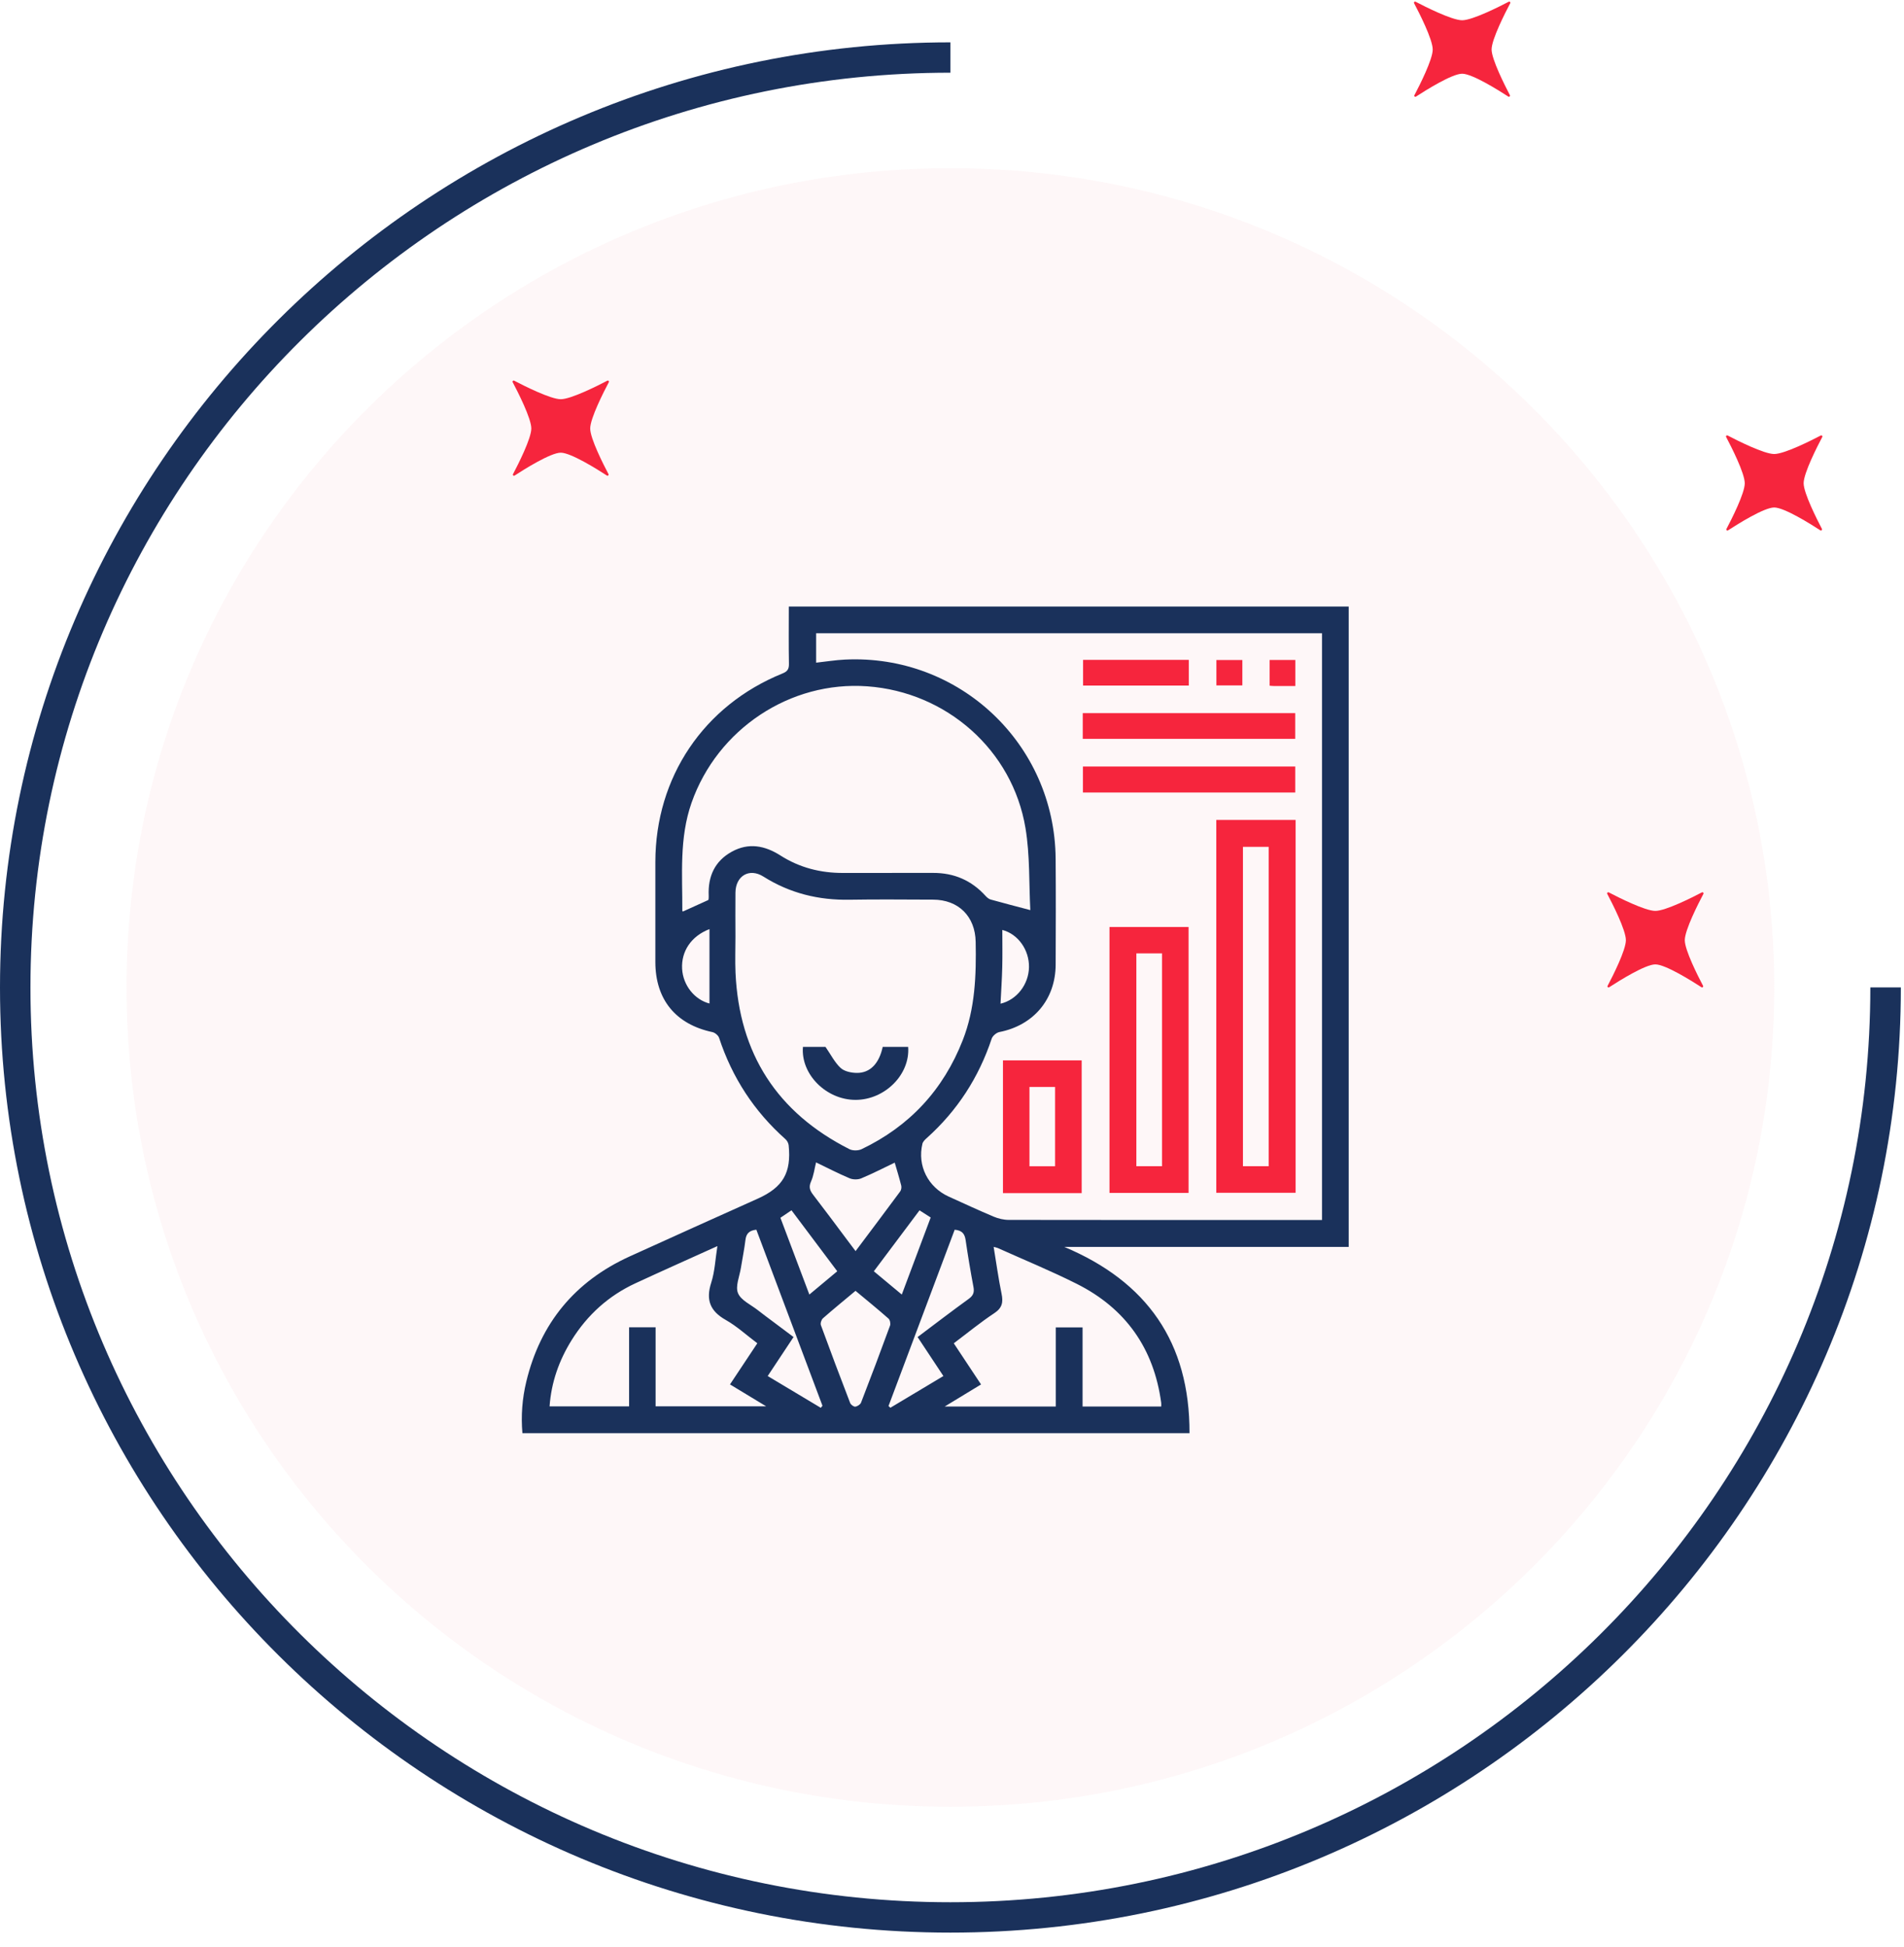
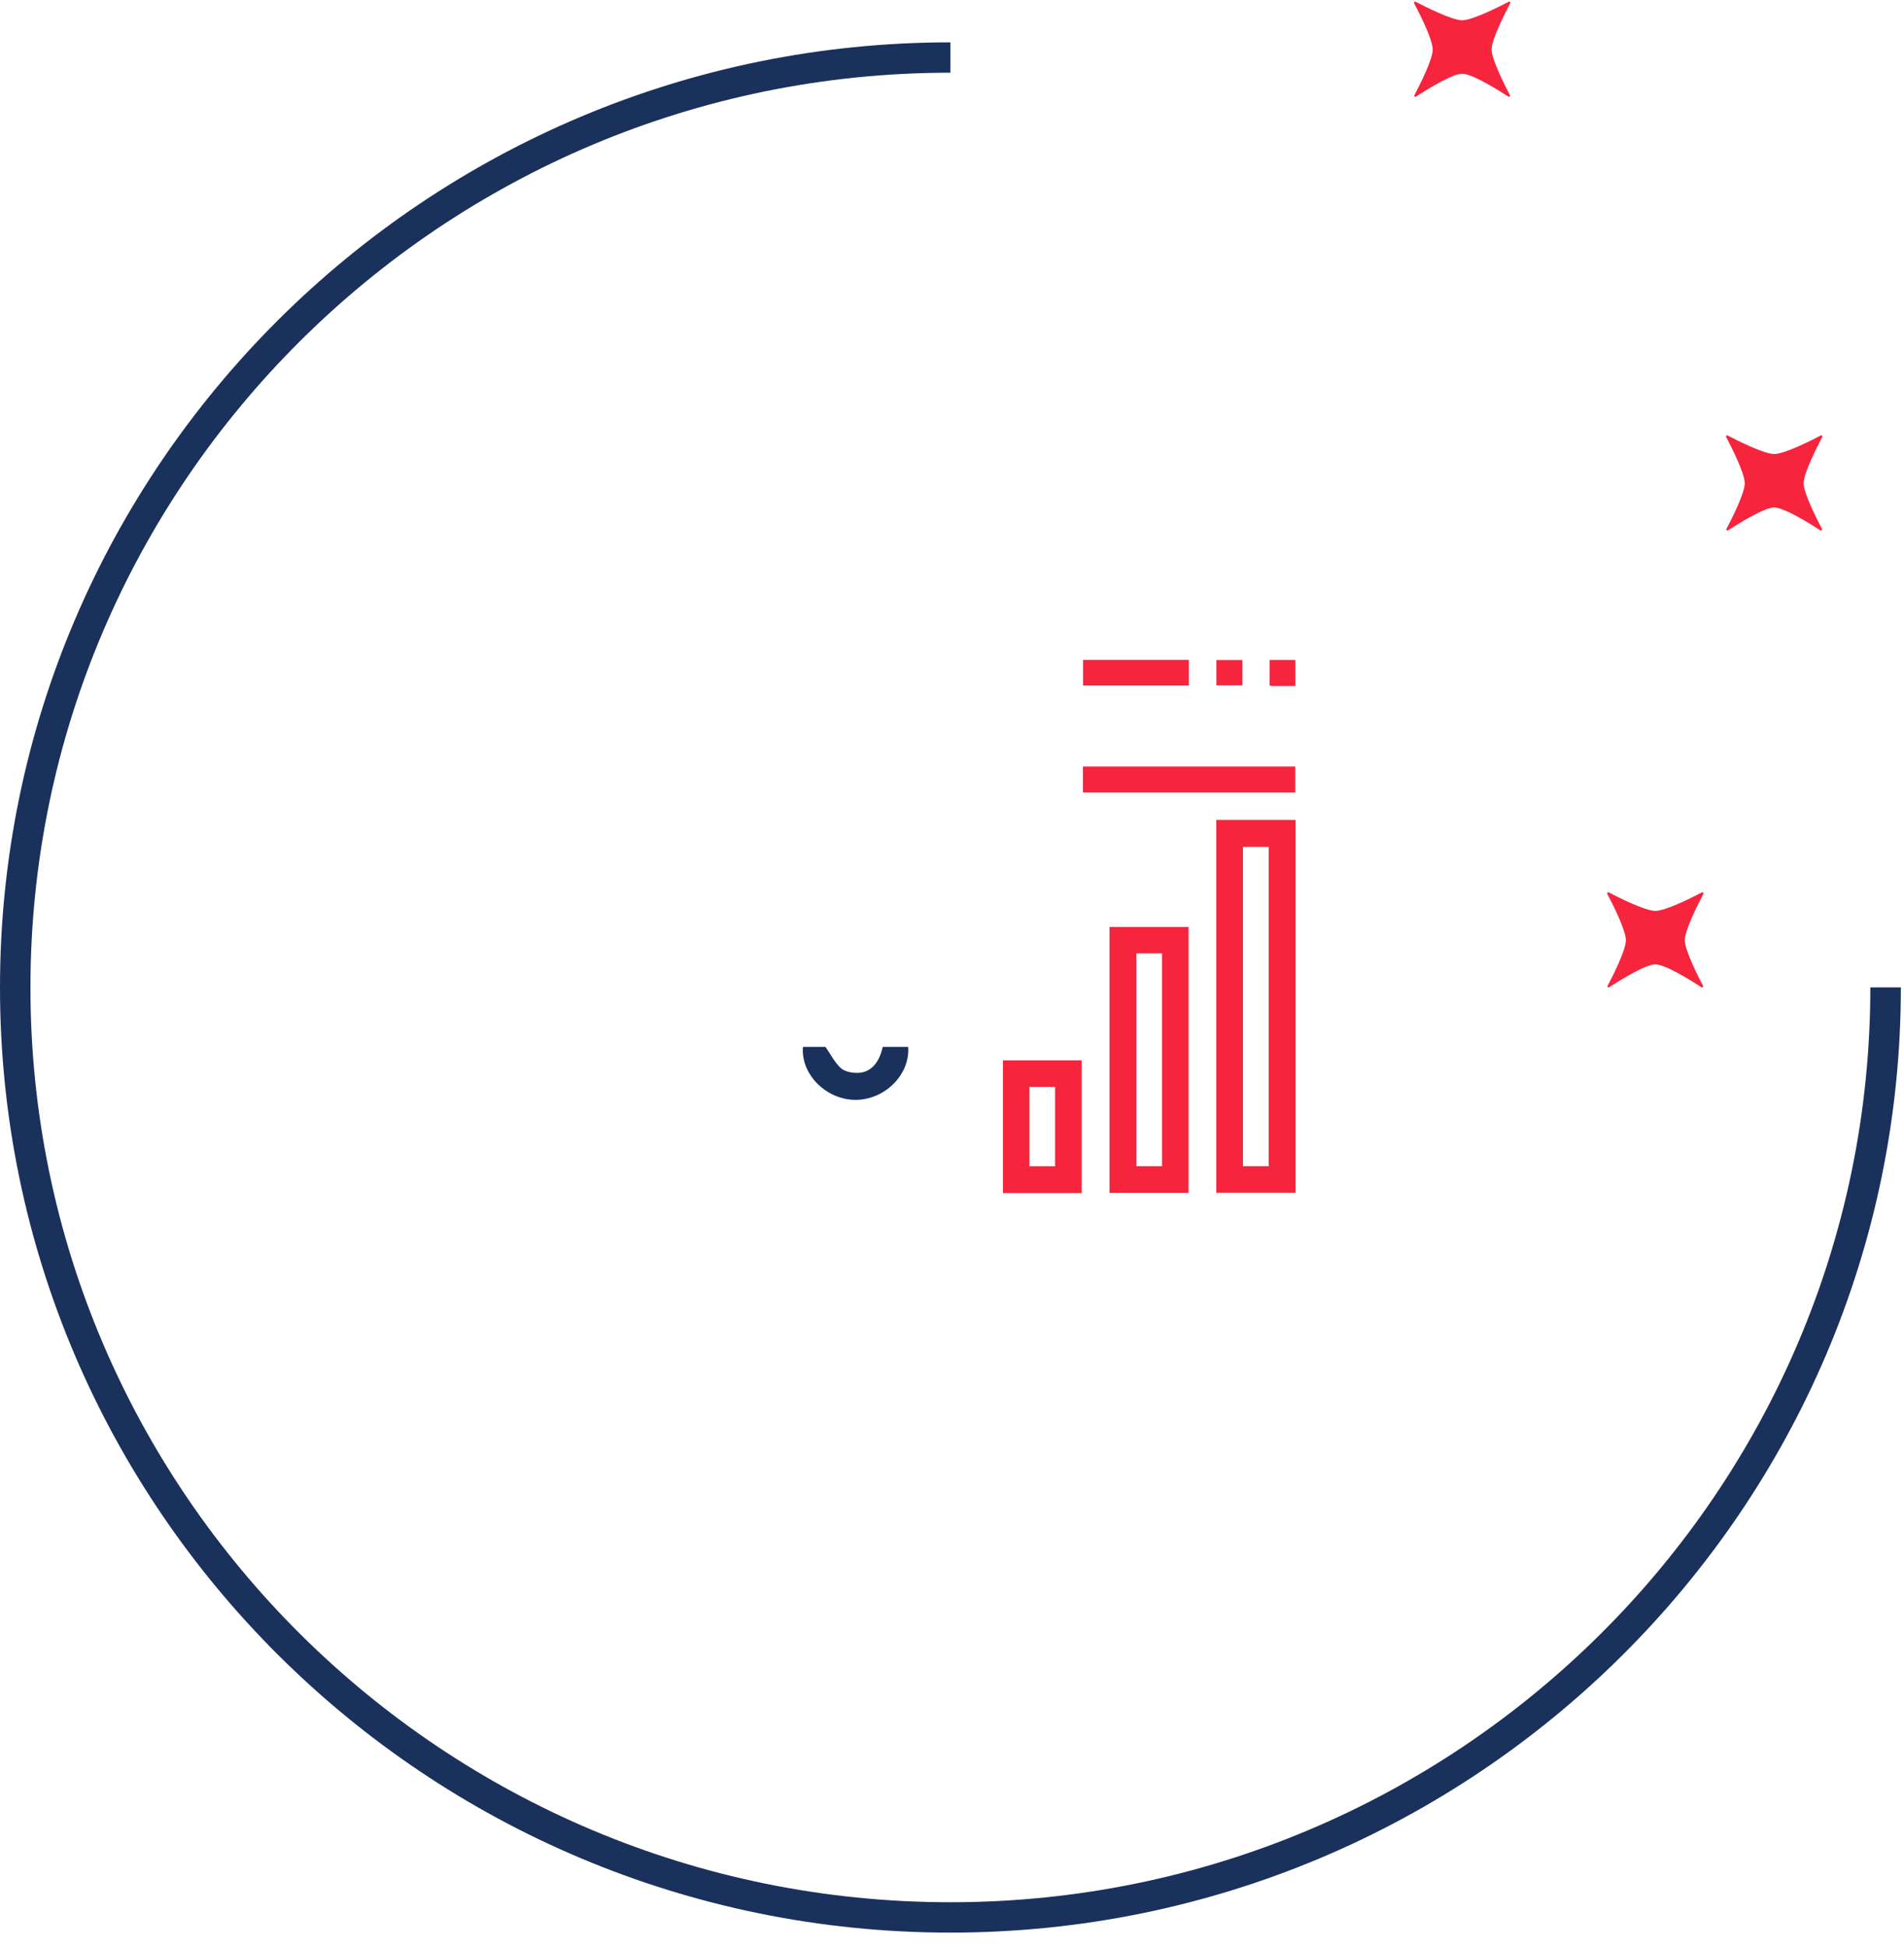
<svg xmlns="http://www.w3.org/2000/svg" width="135" height="138" viewBox="0 0 135 138" fill="none">
  <g opacity="0.48">
-     <path opacity="0.48" d="M67.386 128.08C99.645 128.08 125.797 102.078 125.797 70.003C125.797 37.928 99.645 11.926 67.386 11.926C35.126 11.926 8.975 37.928 8.975 70.003C8.975 102.078 35.126 128.08 67.386 128.08Z" fill="#FBD9DE" />
-   </g>
+     </g>
  <path d="M67.386 137.004C30.226 137.004 0 106.945 0 70.003C0 33.061 30.231 3.002 67.386 3.002V5.154C31.421 5.154 2.159 34.249 2.159 70.009C2.159 105.768 31.421 134.851 67.386 134.851C103.351 134.851 132.613 105.756 132.613 69.997H134.777C134.777 106.945 104.546 137.004 67.386 137.004Z" fill="#1A315B" />
  <path d="M107.056 6.746C107.092 6.817 107.008 6.894 106.943 6.846C106.253 6.397 104.385 5.226 103.672 5.226C102.958 5.226 101.091 6.397 100.401 6.846C100.329 6.894 100.246 6.817 100.288 6.746C100.656 6.048 101.584 4.215 101.584 3.511C101.584 2.79 100.615 0.891 100.264 0.229C100.228 0.158 100.299 0.087 100.371 0.123C101.037 0.472 102.946 1.436 103.672 1.436C104.397 1.436 106.307 0.472 106.973 0.123C107.044 0.087 107.115 0.158 107.08 0.229C106.729 0.891 105.759 2.79 105.759 3.511C105.765 4.215 106.693 6.048 107.056 6.746Z" fill="#F6253D" />
  <path d="M129.181 37.496C129.216 37.567 129.133 37.644 129.068 37.596C128.378 37.147 126.51 35.976 125.797 35.976C125.083 35.976 123.215 37.147 122.525 37.596C122.454 37.644 122.371 37.567 122.412 37.496C122.781 36.798 123.709 34.965 123.709 34.261C123.709 33.54 122.74 31.642 122.389 30.979C122.353 30.908 122.424 30.837 122.496 30.873C123.162 31.222 125.071 32.185 125.797 32.185C126.522 32.185 128.431 31.222 129.098 30.873C129.169 30.837 129.24 30.908 129.205 30.979C128.854 31.642 127.884 33.54 127.884 34.261C127.89 34.965 128.818 36.798 129.181 37.496Z" fill="#F6253D" />
-   <path d="M43.144 33.611C43.179 33.682 43.096 33.759 43.031 33.712C42.341 33.262 40.473 32.091 39.759 32.091C39.046 32.091 37.178 33.262 36.488 33.712C36.417 33.759 36.334 33.682 36.375 33.611C36.744 32.913 37.672 31.08 37.672 30.376C37.672 29.655 36.702 27.757 36.351 27.094C36.316 27.023 36.387 26.953 36.459 26.988C37.125 27.337 39.034 28.301 39.759 28.301C40.485 28.301 42.394 27.337 43.06 26.988C43.132 26.953 43.203 27.023 43.167 27.094C42.816 27.757 41.847 29.655 41.847 30.376C41.847 31.08 42.775 32.913 43.144 33.611Z" fill="#F6253D" />
  <path d="M120.753 69.886C120.789 69.957 120.706 70.033 120.64 69.986C119.95 69.537 118.083 68.366 117.369 68.366C116.655 68.366 114.788 69.537 114.098 69.986C114.026 70.033 113.943 69.957 113.985 69.886C114.354 69.188 115.281 67.355 115.281 66.651C115.281 65.929 114.312 64.031 113.961 63.369C113.925 63.298 113.997 63.227 114.068 63.262C114.734 63.611 116.643 64.575 117.369 64.575C118.095 64.575 120.004 63.611 120.67 63.262C120.741 63.227 120.813 63.298 120.777 63.369C120.426 64.031 119.457 65.929 119.457 66.651C119.457 67.355 120.384 69.188 120.753 69.886Z" fill="#F6253D" />
-   <path d="M95.627 88.394C88.877 88.394 82.17 88.394 75.462 88.394C81.32 90.856 84.36 95.16 84.34 101.6C68.539 101.6 52.819 101.6 37.041 101.6C36.934 100.372 37.027 99.144 37.317 97.941C38.315 93.801 40.762 90.841 44.633 89.075C47.659 87.695 50.694 86.338 53.727 84.973C55.514 84.17 56.118 83.141 55.919 81.191C55.904 81.037 55.805 80.857 55.688 80.753C53.471 78.783 51.912 76.388 50.985 73.572C50.928 73.4 50.696 73.206 50.514 73.167C47.914 72.617 46.469 70.859 46.467 68.198C46.465 65.832 46.463 63.467 46.467 61.101C46.475 55.094 49.899 50.007 55.475 47.746C55.827 47.604 55.944 47.439 55.938 47.066C55.914 45.726 55.929 44.386 55.929 43C69.161 43 82.373 43 95.627 43C95.627 58.093 95.627 73.2 95.627 88.394ZM93.735 86.488C93.735 72.57 93.735 58.724 93.735 44.893C81.744 44.893 69.793 44.893 57.866 44.893C57.866 45.617 57.866 46.295 57.866 46.978C58.575 46.9 59.238 46.791 59.905 46.759C68.025 46.362 74.784 52.744 74.848 60.871C74.868 63.375 74.859 65.878 74.85 68.382C74.841 70.847 73.28 72.688 70.859 73.163C70.65 73.205 70.379 73.433 70.313 73.634C69.396 76.388 67.874 78.738 65.713 80.676C65.587 80.788 65.439 80.929 65.403 81.081C65.029 82.637 65.797 84.162 67.273 84.83C68.331 85.308 69.383 85.799 70.454 86.249C70.787 86.389 71.168 86.479 71.527 86.479C78.721 86.492 85.914 86.488 93.108 86.488C93.302 86.488 93.498 86.488 93.735 86.488ZM73.053 64.518C72.954 62.627 73.031 60.634 72.711 58.708C71.793 53.174 67.114 49.061 61.497 48.654C56.013 48.256 50.866 51.689 49.032 56.912C48.152 59.421 48.39 62.003 48.379 64.574C48.379 64.595 48.431 64.617 48.428 64.615C49.032 64.341 49.618 64.076 50.223 63.802C50.225 63.795 50.24 63.758 50.243 63.719C50.249 63.641 50.254 63.562 50.25 63.484C50.19 62.127 50.681 61.041 51.889 60.376C53.079 59.721 54.227 59.938 55.342 60.65C56.687 61.507 58.177 61.889 59.772 61.884C61.9 61.877 64.027 61.888 66.154 61.881C67.637 61.875 68.876 62.406 69.874 63.505C69.973 63.614 70.102 63.729 70.238 63.767C71.133 64.018 72.031 64.248 73.053 64.518ZM52.146 66.409C52.146 67.256 52.114 68.105 52.15 68.95C52.406 74.69 55.099 78.871 60.226 81.464C60.459 81.582 60.851 81.579 61.091 81.465C64.493 79.838 66.881 77.261 68.261 73.743C69.145 71.488 69.223 69.138 69.178 66.764C69.145 64.967 67.967 63.781 66.156 63.776C64.185 63.772 62.215 63.747 60.246 63.782C58.04 63.822 56.003 63.324 54.127 62.14C53.131 61.512 52.159 62.088 52.146 63.275C52.136 64.32 52.144 65.364 52.146 66.409ZM82.335 99.708C82.335 99.603 82.343 99.525 82.334 99.45C81.814 95.589 79.814 92.755 76.345 91.012C74.519 90.095 72.622 89.317 70.756 88.478C70.68 88.443 70.595 88.431 70.453 88.392C70.644 89.547 70.792 90.639 71.014 91.715C71.138 92.315 71.065 92.714 70.504 93.088C69.511 93.745 68.587 94.505 67.626 95.227C68.293 96.234 68.92 97.179 69.559 98.144C68.709 98.661 67.914 99.144 66.983 99.709C69.702 99.709 72.249 99.709 74.859 99.709C74.859 97.822 74.859 95.963 74.859 94.102C75.521 94.102 76.118 94.102 76.758 94.102C76.758 95.989 76.758 97.834 76.758 99.708C78.643 99.708 80.484 99.708 82.335 99.708ZM53.697 95.225C52.918 94.641 52.242 94.015 51.46 93.573C50.344 92.944 50.035 92.15 50.428 90.931C50.684 90.135 50.718 89.267 50.866 88.337C48.851 89.249 46.947 90.096 45.056 90.972C43.145 91.856 41.644 93.218 40.532 95.001C39.639 96.436 39.088 97.99 38.967 99.698C40.861 99.698 42.701 99.698 44.605 99.698C44.605 97.798 44.605 95.938 44.605 94.092C45.253 94.092 45.837 94.092 46.484 94.092C46.484 95.984 46.484 97.844 46.484 99.696C49.093 99.696 51.636 99.696 54.326 99.696C53.4 99.136 52.599 98.65 51.759 98.142C52.406 97.168 53.034 96.222 53.697 95.225ZM60.659 91.508C59.85 92.185 59.088 92.806 58.35 93.454C58.239 93.551 58.155 93.808 58.203 93.938C58.876 95.783 59.571 97.621 60.277 99.453C60.324 99.577 60.524 99.728 60.639 99.718C60.787 99.703 60.998 99.568 61.05 99.434C61.753 97.622 62.438 95.802 63.106 93.976C63.157 93.838 63.106 93.571 63.001 93.479C62.251 92.816 61.473 92.185 60.659 91.508ZM57.861 82.403C57.748 82.857 57.693 83.339 57.503 83.762C57.325 84.159 57.429 84.407 57.663 84.71C58.469 85.754 59.253 86.814 60.044 87.869C60.24 88.128 60.434 88.388 60.663 88.692C61.759 87.231 62.8 85.851 63.828 84.459C63.904 84.356 63.932 84.167 63.899 84.04C63.761 83.492 63.593 82.952 63.439 82.42C62.663 82.791 61.877 83.196 61.065 83.535C60.828 83.634 60.478 83.63 60.241 83.53C59.432 83.189 58.648 82.782 57.861 82.403ZM67.69 87.176C66.124 91.348 64.561 95.512 62.998 99.676C63.043 99.715 63.088 99.756 63.134 99.795C64.371 99.055 65.607 98.316 66.89 97.548C66.268 96.609 65.676 95.713 65.061 94.785C66.293 93.86 67.479 92.951 68.689 92.075C69.009 91.842 69.094 91.614 69.022 91.235C68.814 90.133 68.628 89.025 68.467 87.916C68.404 87.485 68.233 87.224 67.69 87.176ZM54.432 97.548C55.717 98.316 56.957 99.059 58.197 99.801C58.237 99.752 58.277 99.703 58.316 99.654C56.751 95.488 55.186 91.322 53.628 87.174C53.106 87.229 52.906 87.465 52.854 87.907C52.775 88.57 52.635 89.226 52.531 89.888C52.435 90.489 52.127 91.186 52.326 91.671C52.534 92.178 53.232 92.486 53.724 92.872C54.079 93.153 54.445 93.419 54.808 93.692C55.29 94.054 55.773 94.416 56.265 94.783C55.637 95.73 55.052 96.614 54.432 97.548ZM59.364 90.121C58.264 88.654 57.195 87.23 56.119 85.798C55.829 85.993 55.589 86.157 55.334 86.329C56.017 88.141 56.69 89.927 57.386 91.771C58.079 91.192 58.695 90.679 59.364 90.121ZM63.94 91.772C64.64 89.904 65.317 88.101 65.989 86.309C65.686 86.116 65.457 85.968 65.197 85.802C64.12 87.24 63.05 88.666 61.958 90.122C62.617 90.669 63.248 91.195 63.94 91.772ZM50.304 65.865C48.996 66.368 48.296 67.449 48.364 68.68C48.429 69.853 49.249 70.868 50.304 71.14C50.304 69.416 50.304 67.68 50.304 65.865ZM71.068 65.925C71.068 66.837 71.084 67.701 71.063 68.566C71.042 69.428 70.982 70.289 70.94 71.153C72.089 70.884 72.937 69.791 72.959 68.564C72.979 67.34 72.185 66.215 71.068 65.925Z" fill="#1A315B" />
  <path d="M91.863 58.125C91.863 66.953 91.863 75.736 91.863 84.557C89.989 84.557 88.13 84.557 86.239 84.557C86.239 75.747 86.239 66.95 86.239 58.125C88.111 58.125 89.954 58.125 91.863 58.125ZM89.953 82.674C89.953 75.096 89.953 67.561 89.953 60.035C89.316 60.035 88.717 60.035 88.129 60.035C88.129 67.602 88.129 75.123 88.129 82.674C88.74 82.674 89.323 82.674 89.953 82.674Z" fill="#F6253D" />
  <path d="M84.274 84.568C82.386 84.568 80.541 84.568 78.667 84.568C78.667 78.281 78.667 72.021 78.667 65.715C80.516 65.715 82.375 65.715 84.274 65.715C84.274 71.976 84.274 78.25 84.274 84.568ZM80.572 67.587C80.572 72.65 80.572 77.662 80.572 82.675C81.198 82.675 81.782 82.675 82.391 82.675C82.391 77.635 82.391 72.623 82.391 67.587C81.776 67.587 81.193 67.587 80.572 67.587Z" fill="#F6253D" />
  <path d="M76.695 84.583C74.816 84.583 72.986 84.583 71.113 84.583C71.113 81.45 71.113 78.331 71.113 75.172C72.961 75.172 74.82 75.172 76.695 75.172C76.695 78.313 76.695 81.445 76.695 84.583ZM74.809 82.679C74.809 80.768 74.809 78.91 74.809 77.053C74.183 77.053 73.6 77.053 72.993 77.053C72.993 78.939 72.993 80.796 72.993 82.679C73.609 82.679 74.192 82.679 74.809 82.679Z" fill="#F6253D" />
-   <path d="M76.771 52.376C76.771 51.754 76.771 51.169 76.771 50.556C81.793 50.556 86.79 50.556 91.835 50.556C91.835 51.137 91.835 51.736 91.835 52.376C86.842 52.376 81.833 52.376 76.771 52.376Z" fill="#F6253D" />
  <path d="M91.837 56.182C86.81 56.182 81.814 56.182 76.782 56.182C76.782 55.564 76.782 54.967 76.782 54.34C81.798 54.34 86.794 54.34 91.837 54.34C91.837 54.928 91.837 55.526 91.837 56.182Z" fill="#F6253D" />
  <path d="M84.289 46.78C84.289 47.404 84.289 47.986 84.289 48.6C81.789 48.6 79.316 48.6 76.794 48.6C76.794 48.018 76.794 47.42 76.794 46.78C79.264 46.78 81.751 46.78 84.289 46.78Z" fill="#F6253D" />
  <path d="M88.087 46.789C88.087 47.406 88.087 47.975 88.087 48.588C87.48 48.588 86.883 48.588 86.247 48.588C86.247 48.001 86.247 47.405 86.247 46.789C86.863 46.789 87.473 46.789 88.087 46.789Z" fill="#F6253D" />
  <path d="M91.843 48.633C91.31 48.633 90.82 48.634 90.331 48.632C90.237 48.632 90.143 48.62 90.022 48.611C90.022 47.998 90.022 47.415 90.022 46.786C90.608 46.786 91.204 46.786 91.843 46.786C91.843 47.369 91.843 47.965 91.843 48.633Z" fill="#F6253D" />
  <path d="M62.587 74.213C63.222 74.213 63.809 74.213 64.391 74.213C64.542 76.17 62.74 77.971 60.659 77.971C58.583 77.971 56.766 76.156 56.931 74.214C57.514 74.214 58.099 74.214 58.53 74.214C58.915 74.771 59.186 75.321 59.605 75.709C59.872 75.956 60.358 76.054 60.749 76.059C61.696 76.069 62.336 75.391 62.587 74.213Z" fill="#1A315B" />
</svg>